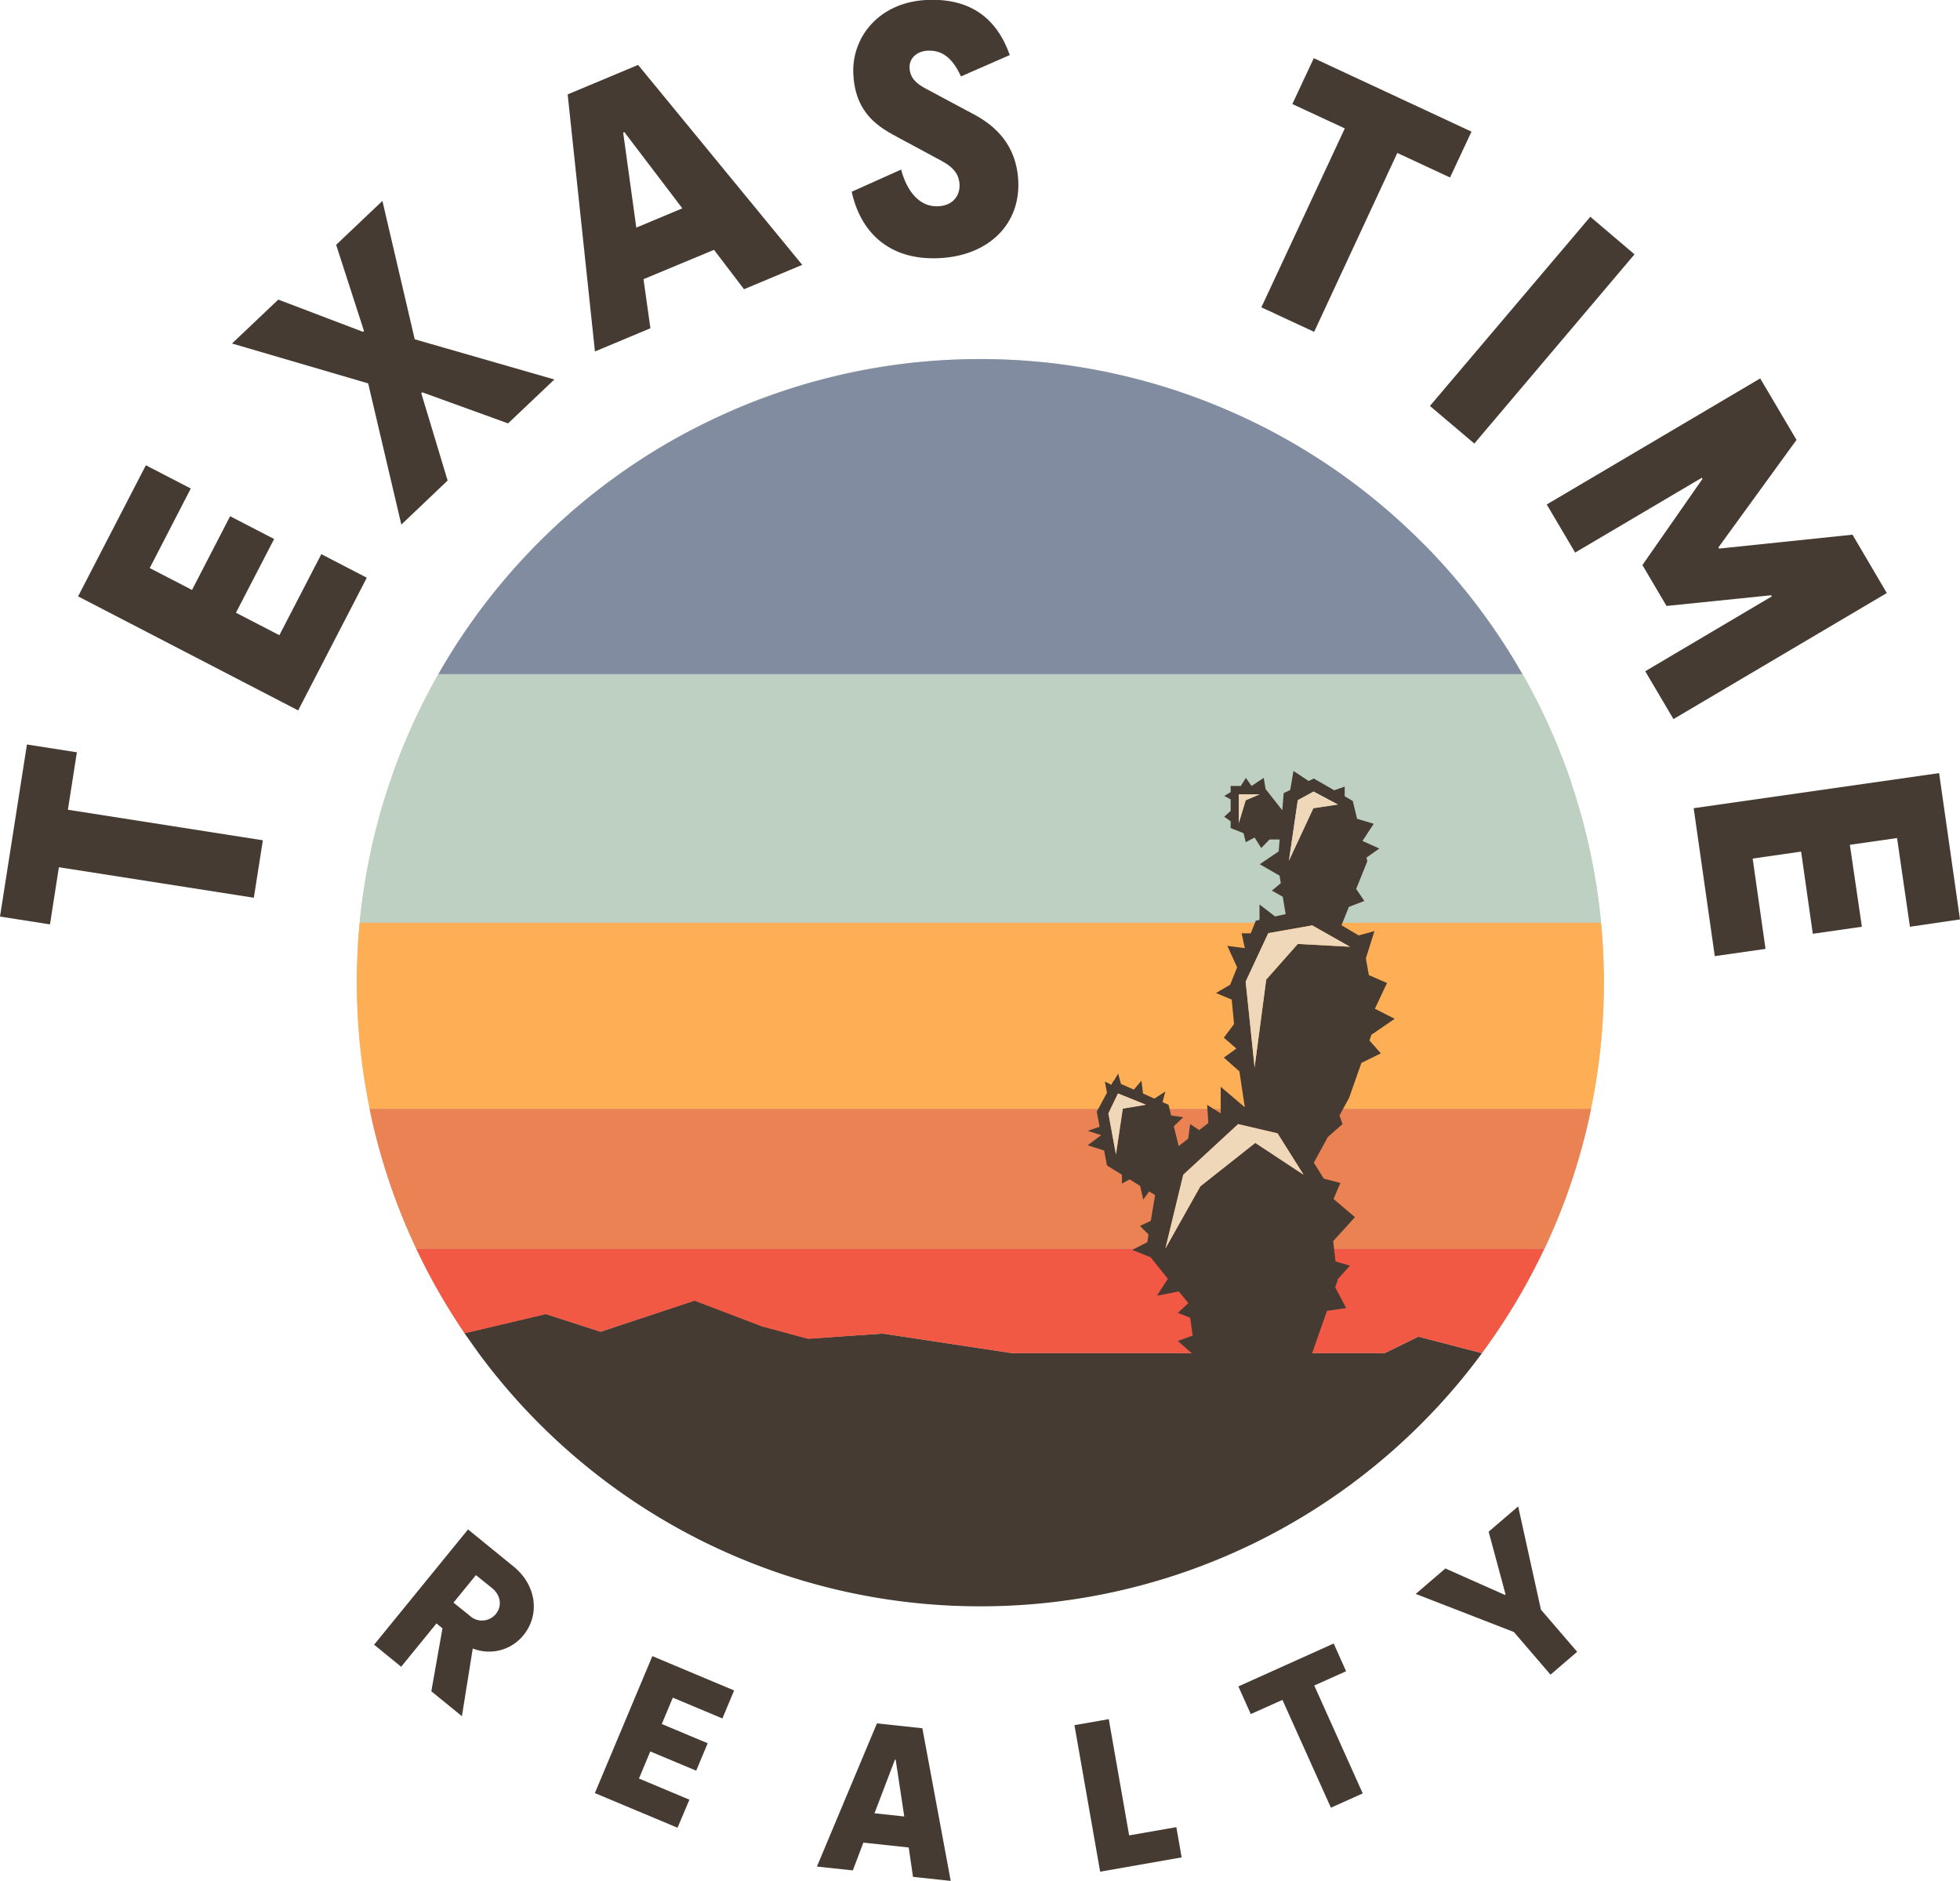
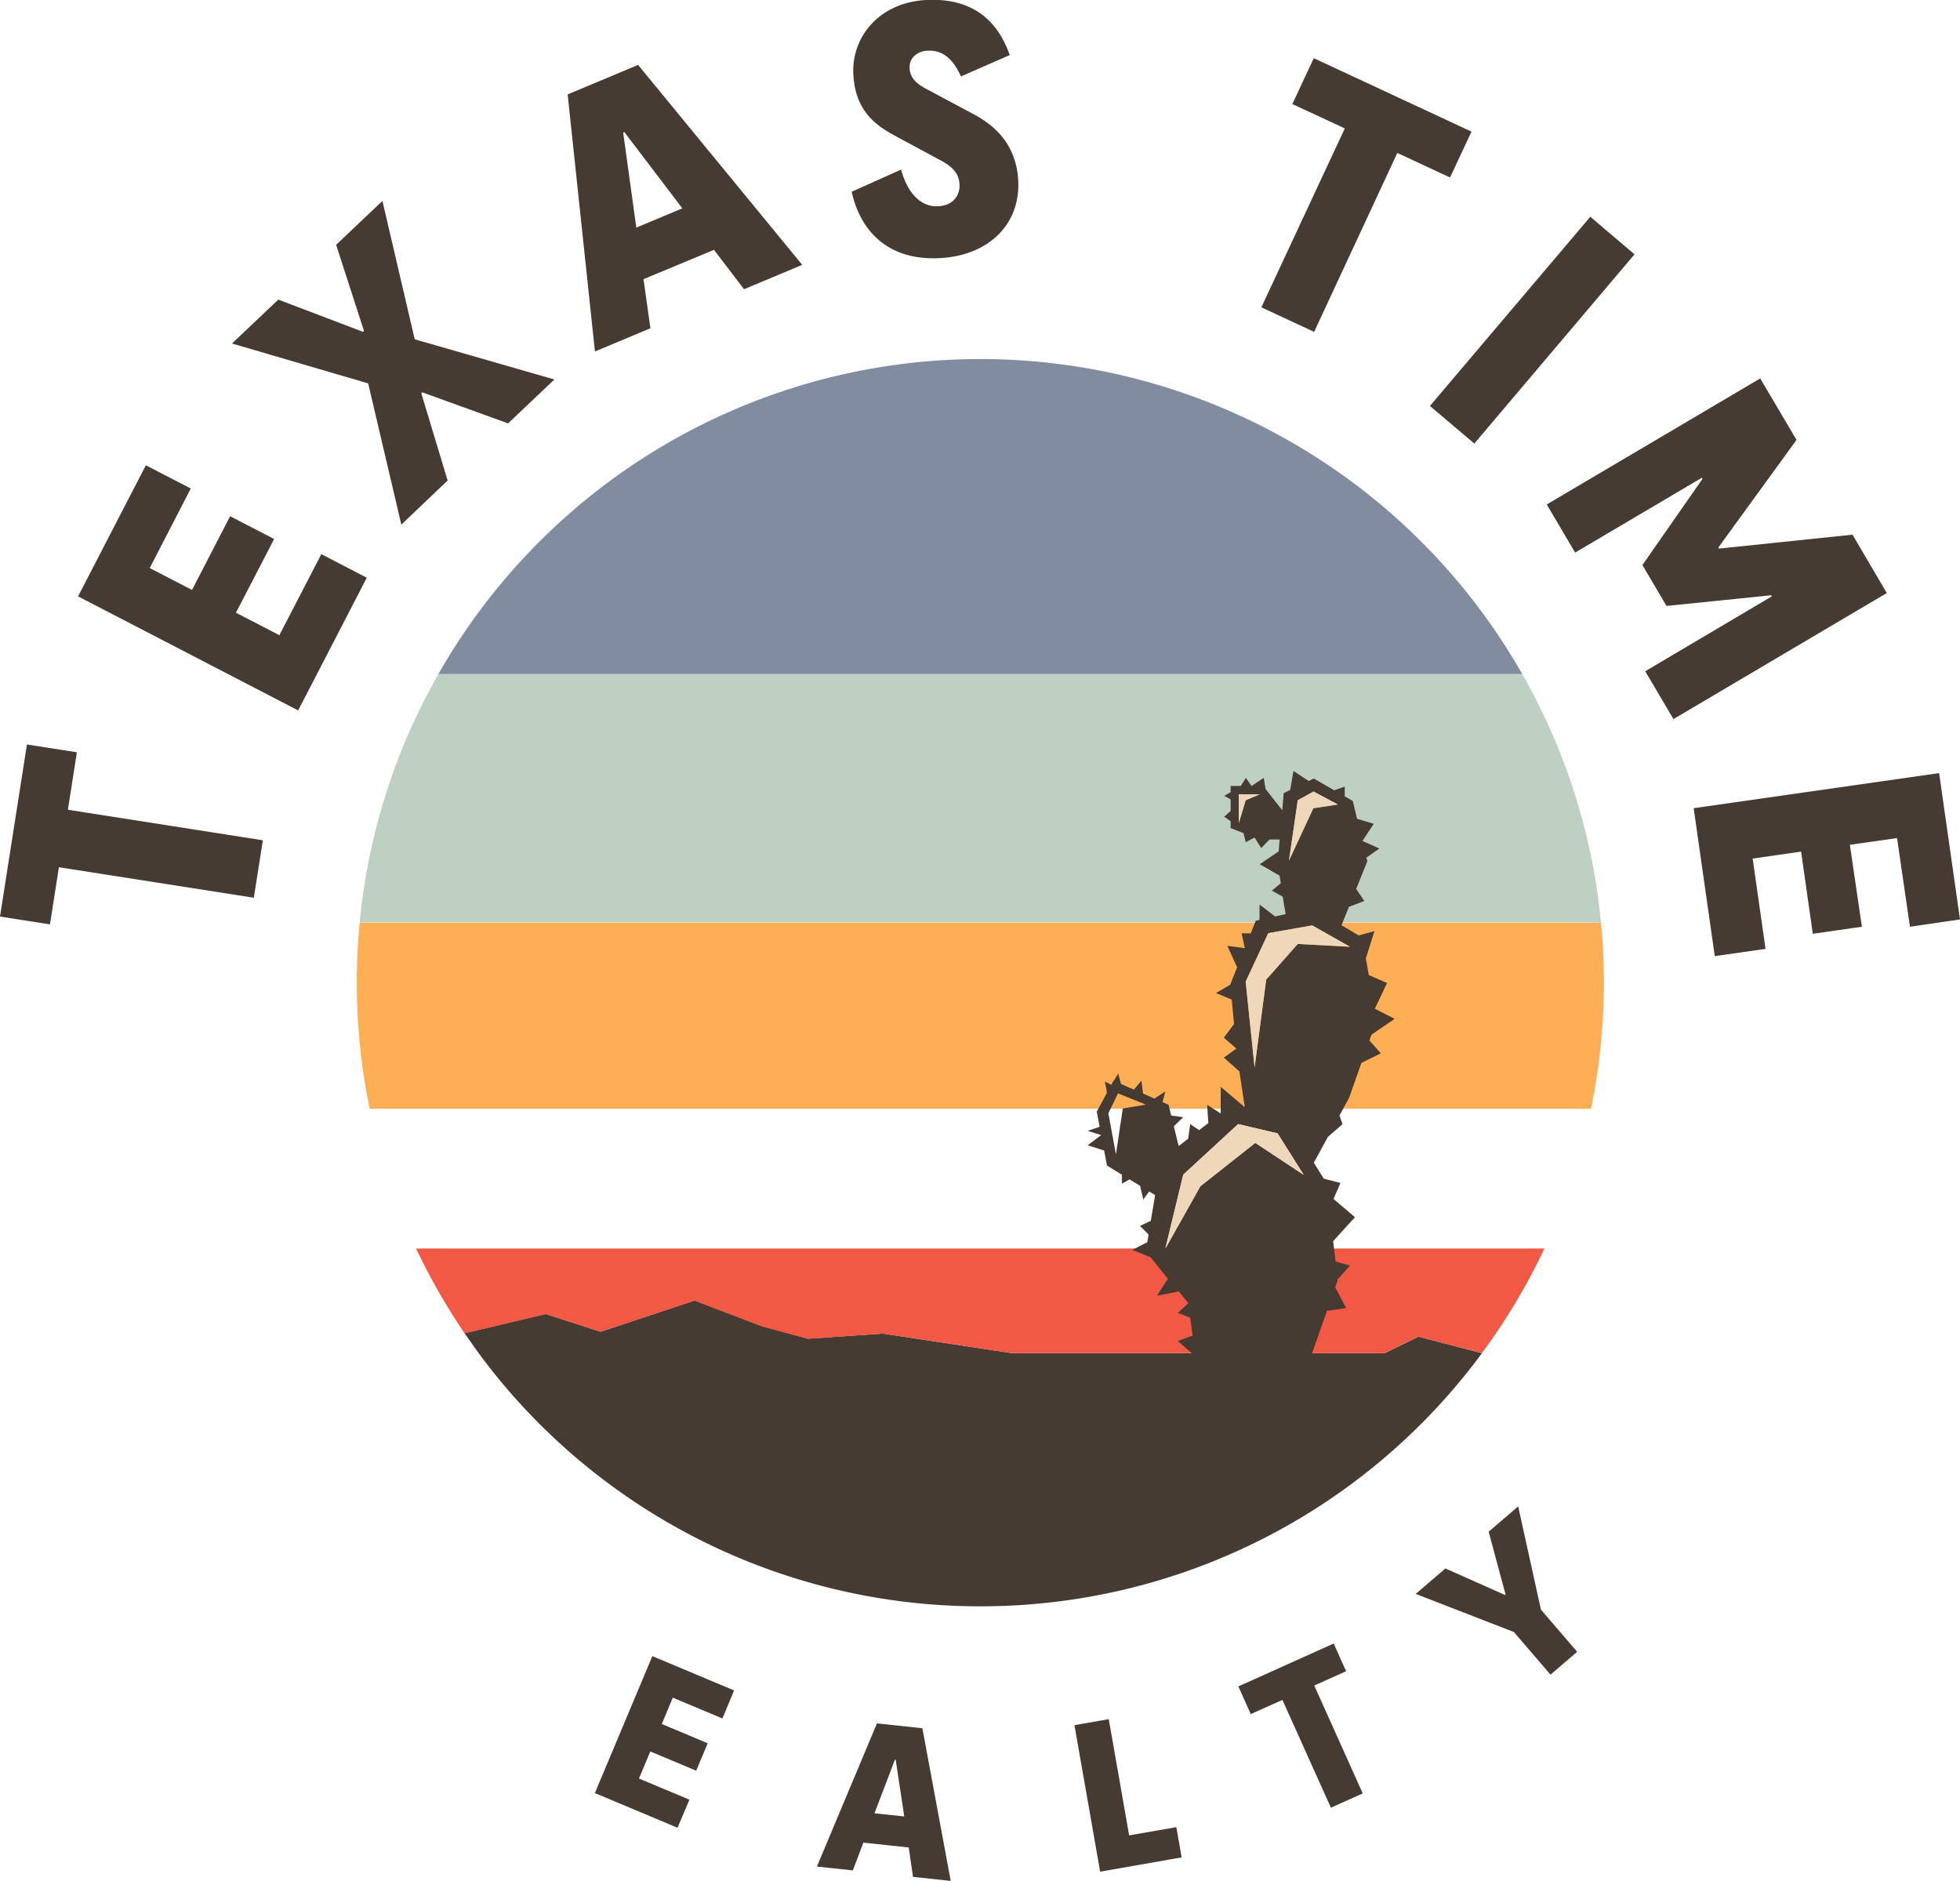
<svg xmlns="http://www.w3.org/2000/svg" viewBox="0 0 456.87 438.39">
  <defs>
    <style>.cls-1{fill:#463b33;}.cls-2{fill:#bdd0c1;}.cls-3{fill:#f25944;}.cls-4{fill:#ea8253;}.cls-5{fill:#feaf56;}.cls-6{fill:#818ca0;}.cls-7{fill:#efd8b9;}</style>
  </defs>
  <g id="Layer_2" data-name="Layer 2">
    <g id="Layer_1-2" data-name="Layer 1">
      <path class="cls-1" d="M13.73,202.13l-2.08,13.32L0,213.63l6.28-40.11,11.64,1.82-2.09,13.39,45.44,7.12-2.1,13.39Z" />
      <path class="cls-1" d="M18.2,139,34,108.44l10.47,5.42L34.9,132.4l9.86,5.1,8.88-17.18,10.26,5.31L55,142.81l10.12,5.24,9.78-18.89,10.6,5.49-16,30.93Z" />
      <path class="cls-1" d="M104.34,112,93.55,122.27,85.82,89.36l-31.74-9.3L64.87,69.83l19.74,7.51.23-.21L78.35,57.06,89.14,46.83l7.53,32.25,32.55,9.37L118.43,98.68l-20-7.24-.23.21Z" />
      <path class="cls-1" d="M132.32,22l16.42-6.87L187,61.73l-13.57,5.68-7-9.18L150,65.07l1.61,11.44-12.93,5.41Zm16,31.05,10.73-4.49L145.54,30.79l-.28.12Z" />
      <path class="cls-1" d="M215.9,20.71l11.21,6c4.84,2.6,9.79,7,10.24,15.34.55,10.31-7,17.51-18.23,18.11-12.24.67-18.64-6.47-20.59-15.47l11.52-5.17c.88,3.42,3.34,8.84,8.72,8.55,3.46-.19,5-2.59,4.9-5.05-.12-2.07-1-3.8-4.24-5.55l-9.77-5.26c-4.61-2.45-10.25-5.54-10.75-14.85C198.44,8.85,204.71.64,215.79,0c10.46-.56,16.59,4.35,19.59,12.83L224,17.81c-2.28-5-5-6.13-7.8-6-2.39.13-4.31,1.69-4.18,4.08S213.76,19.59,215.9,20.71Z" />
      <path class="cls-1" d="M313.47,29.93l-12.23-5.68,5-10.69L343,30.68l-5,10.69-12.29-5.72-19.39,41.7-12.3-5.72Z" />
      <path class="cls-1" d="M370.7,50.52,381,59.28l-37.34,44.1-10.35-8.76Z" />
      <path class="cls-1" d="M382.84,131.7l14-20.08-.16-.26-29.52,17.43-6.62-11.21L410.3,88.2l8.46,14.33L400.55,127.6l.16.26,31.1-3.24,8,13.6L390.08,167.6l-6.58-11.15L413,139l-.15-.26-24.39,2.49Z" />
      <path class="cls-1" d="M452,180.19l4.87,34.1L445.2,216l-3-20.67-11,1.57L434,216l-11.44,1.64-2.73-19.15-11.29,1.62,3,21.05-11.83,1.69-4.92-34.48Z" />
-       <path class="cls-1" d="M103.14,379.52l-1.4-1.14-8.23,10.1-6.31-5.14,21.9-26.87,10.64,8.67c5.31,4.32,6.18,11.23,2.26,16a10.3,10.3,0,0,1-11.8,3.08L107.67,400l-7.13-5.81Zm12.44-3.34c1.43-1.76,1.27-4.27-.91-6.06l-3.73-3-5.23,6.41,3.73,3A4.19,4.19,0,0,0,115.58,376.18Z" />
      <path class="cls-1" d="M152.06,386l19.06,8-2.73,6.53-11.56-4.85-2.57,6.14,10.7,4.49-2.68,6.39-10.7-4.48-2.64,6.31,11.76,4.93L157.93,426l-19.27-8.08Z" />
      <path class="cls-1" d="M204.41,401.68,215,402.81l6.61,35.58-8.79-.94-1-6.85-10.57-1.13-2.46,6.47-8.37-.89Zm-.57,20.95,6.94.74-2-13.23-.18,0Z" />
      <path class="cls-1" d="M250.45,402.09l8-1.4,4.75,27.09,11-1.92,1.24,7.05-19,3.33Z" />
      <path class="cls-1" d="M298.93,396.2l-7.38,3.31-2.89-6.45,22.22-10,2.89,6.46-7.42,3.33L317.65,418l-7.42,3.33Z" />
      <path class="cls-1" d="M352.88,380.38,330,371.5l6.91-5.93,13.89,6.17.14-.12L347,357l6.88-5.9,5.31,24.07,8.44,9.82-6.21,5.33Z" />
-       <path class="cls-2" d="M335,328c.84-.9,1.67-1.81,2.48-2.73l.24-.27A145.56,145.56,0,0,0,360,291h0c.1-.21.19-.43.29-.64.41-.88.81-1.76,1.2-2.65l.48-1.09c.39-.92.77-1.84,1.15-2.76l.39-.95c.49-1.22,1-2.45,1.42-3.69v0c.47-1.28.91-2.56,1.35-3.86.09-.28.18-.57.28-.85.32-1,.63-2,.94-3l.36-1.22c.26-.89.52-1.79.77-2.69.11-.43.23-.86.34-1.28.25-.94.49-1.89.72-2.83l.27-1.11A145.7,145.7,0,0,0,373.86,229v-.17c0-1.15,0-2.29-.05-3.42s-.06-2-.11-3c0-.15,0-.31,0-.46q-.17-3.49-.5-7h0a144.19,144.19,0,0,0-5.08-26.53c0-.08,0-.16-.07-.25-.32-1.11-.66-2.22-1-3.32l-.15-.46c-.33-1-.67-2-1-3.07l-.21-.59c-.34-1-.69-1.94-1.05-2.9-.09-.23-.17-.45-.26-.67-.35-.94-.72-1.87-1.1-2.8l-.28-.7q-.57-1.38-1.17-2.73l-.3-.7c-.4-.91-.82-1.82-1.24-2.72l-.3-.65q-.66-1.39-1.35-2.76l-.27-.55c-.49-1-1-1.93-1.51-2.89l-.19-.37c-.58-1.08-1.17-2.14-1.77-3.2h0q-1.15-2-2.37-4l-.15-.24c-.73-1.19-1.48-2.36-2.24-3.52l-.36-.54q-2.49-3.75-5.2-7.34l-.26-.34c-.81-1.07-1.64-2.13-2.48-3.18l-.42-.51q-2.82-3.47-5.83-6.75l-.4-.42c-.88-1-1.78-1.9-2.69-2.83L332,127q-3.12-3.15-6.41-6.11l-.54-.48c-.95-.84-1.9-1.67-2.87-2.48l-.55-.47q-3.37-2.8-6.91-5.42l-.71-.52c-1-.72-2-1.44-3-2.13l-.63-.44q-1.83-1.25-3.7-2.45l-.12-.07c-1.17-.75-2.35-1.47-3.54-2.18l-.88-.52c-1-.61-2.08-1.21-3.14-1.79l-.68-.39c-1.29-.7-2.58-1.39-3.89-2l-.47-.24c-1.13-.57-2.27-1.12-3.42-1.66l-1-.48q-1.64-.75-3.3-1.47l-.71-.31c-1.34-.57-2.68-1.12-4-1.66l-.76-.29c-1.11-.42-2.22-.83-3.34-1.23l-1.14-.41c-1.15-.39-2.3-.78-3.46-1.15l-.71-.23c-1.38-.43-2.78-.84-4.18-1.24l-1-.26c-1.1-.3-2.21-.59-3.32-.86l-1.24-.31c-1.22-.29-2.45-.57-3.69-.83l-.62-.13c-1.43-.3-2.87-.57-4.32-.82l-1.14-.19q-1.67-.27-3.33-.51L247.9,85c-1.34-.18-2.67-.35-4-.49l-.41,0c-1.48-.15-3-.28-4.45-.38L237.75,84c-1.12-.07-2.25-.13-3.37-.18l-1.33,0c-1.51,0-3-.07-4.53-.07h0c-1.52,0-3,0-4.53.07l-1.33,0c-1.12.05-2.25.11-3.37.18l-1.27.08c-1.49.1-3,.23-4.44.38l-.42,0c-1.35.15-2.68.31-4,.49l-1.3.18q-1.66.24-3.33.51l-1.15.19c-1.44.25-2.88.52-4.31.82l-.63.13c-1.23.26-2.46.54-3.68.83l-1.25.31c-1.1.27-2.21.56-3.3.86l-1,.26c-1.4.4-2.79.81-4.18,1.24l-.71.23c-1.16.37-2.31.76-3.45,1.15l-1.15.41c-1.12.4-2.23.81-3.34,1.23l-.76.29c-1.36.54-2.7,1.09-4,1.66l-.72.31c-1.1.48-2.2,1-3.28,1.47l-1,.48c-1.14.54-2.28,1.09-3.4,1.66l-.48.24c-1.31.66-2.6,1.35-3.89,2l-.68.39c-1.06.58-2.1,1.18-3.14,1.79l-.88.52c-1.19.71-2.37,1.43-3.53,2.18l-.13.07q-1.87,1.2-3.7,2.45l-.63.44q-1.51,1.05-3,2.13l-.72.52q-3.54,2.61-6.91,5.42l-.55.47c-1,.81-1.92,1.64-2.86,2.48l-.55.49q-3.3,3-6.4,6.1l-.49.5c-.91.93-1.8,1.87-2.69,2.82l-.4.43q-3,3.28-5.83,6.75l-.42.52c-.84,1-1.67,2.1-2.48,3.16l-.27.35q-2.7,3.59-5.19,7.33l-.36.56c-.76,1.16-1.51,2.32-2.23,3.5l-.16.25q-1.22,2-2.37,4h0v0c-.6,1-1.18,2.1-1.76,3.16-.06.13-.13.26-.2.39-.51,1-1,1.91-1.49,2.87l-.29.57c-.45.91-.9,1.82-1.33,2.74-.11.22-.21.45-.32.67-.41.9-.83,1.8-1.23,2.71-.1.23-.2.47-.31.7-.39.91-.78,1.81-1.15,2.72l-.3.72c-.37.92-.74,1.85-1.09,2.78-.09.23-.17.46-.26.68-.36,1-.71,1.93-1,2.89l-.21.61c-.36,1-.7,2-1,3.06l-.15.47c-.35,1.09-.69,2.2-1,3.31a2.41,2.41,0,0,1-.08.25A145.93,145.93,0,0,0,83.84,215v0h0q-.33,3.45-.5,6.94c0,.19,0,.38,0,.57,0,1-.09,2-.11,2.93,0,1.2,0,2.4,0,3.6,0,.1,0,.19,0,.29a145.89,145.89,0,0,0,3.83,33c.09.38.19.76.28,1.13.22.94.46,1.88.71,2.81.11.43.23.86.35,1.3.24.89.5,1.78.76,2.67.12.41.24.82.37,1.23.3,1,.61,2,.93,2.95.09.29.19.58.28.87.44,1.29.88,2.57,1.35,3.85l0,.06c.45,1.23.92,2.44,1.4,3.65.13.33.26.65.4,1,.37.92.75,1.83,1.14,2.74.16.37.32.74.49,1.11.38.88.78,1.76,1.19,2.63.1.21.19.43.29.65h0a145.42,145.42,0,0,0,14.6,24.41h0q3.67,5,7.77,9.62l.24.28c.81.92,1.64,1.83,2.47,2.73l.32.34c.88.93,1.76,1.85,2.66,2.76l.12.13q4.31,4.36,9,8.35l.38.32c.89.76,1.79,1.5,2.7,2.24l.51.41c.92.73,1.85,1.46,2.78,2.17l.39.29q4.83,3.66,10,6.92l.61.38c.92.58,1.85,1.14,2.78,1.7l.78.46c.92.54,1.85,1.07,2.77,1.59l.72.4c1.1.6,2.2,1.19,3.31,1.76l.19.1q1.84,1,3.72,1.86l.08,0c1.15.55,2.32,1.09,3.49,1.61l.88.39c.92.4,1.84.8,2.76,1.18l1.09.44c.9.36,1.79.72,2.69,1.06l1.07.41,3,1.09.72.25q1.92.66,3.87,1.26l.28.08c1.17.36,2.35.71,3.53,1l1.15.31c.91.25,1.82.49,2.73.71l1.35.33,2.63.61,1.35.29c.95.2,1.91.39,2.86.57l1.11.21c1.33.24,2.67.47,4,.67l.32,0c1.23.18,2.46.35,3.7.5.43.06.87.1,1.31.15l2.76.3,1.51.13c.88.08,1.76.14,2.64.2l1.53.1,2.82.13,1.33.05c1.38,0,2.76.06,4.15.06h0c1.39,0,2.77,0,4.15-.06l1.33-.05,2.82-.13,1.52-.1c.89-.06,1.77-.12,2.65-.2l1.51-.13,2.76-.3c.44-.05.88-.09,1.31-.15,1.24-.15,2.48-.32,3.71-.5l.31,0c1.34-.2,2.68-.43,4-.67.37-.06.74-.14,1.1-.21,1-.18,1.92-.37,2.87-.57l1.35-.29,2.64-.61,1.34-.33c.91-.22,1.82-.46,2.73-.71l1.15-.31c1.18-.33,2.36-.68,3.53-1l.28-.08q1.95-.6,3.87-1.26l.72-.25c1-.36,2-.72,3-1.1l1.06-.4c.9-.34,1.8-.7,2.7-1.06l1.08-.44c.93-.38,1.85-.78,2.77-1.18l.88-.39c1.18-.52,2.34-1.06,3.5-1.61l.07,0c1.25-.6,2.49-1.22,3.73-1.86l.17-.09c1.12-.58,2.22-1.17,3.32-1.77l.71-.4c.93-.52,1.86-1.05,2.78-1.59l.78-.46,2.79-1.7.59-.38q5.14-3.26,10-6.92l.37-.29c.94-.71,1.87-1.44,2.79-2.17l.51-.41c.91-.74,1.81-1.49,2.71-2.25l.36-.31q4.68-4,9-8.35l.12-.12c.9-.91,1.79-1.84,2.66-2.77Z" />
      <path class="cls-1" d="M228.51,374.39a145.13,145.13,0,0,0,116.93-59l-14.82-3.85-7.86,3.85H235.94l-30.18-4.57L188.39,312l-10.74-2.9-15.72-6L140,310.39l-12.81-4.14-18.92,4.48,3.29,4.64A145.13,145.13,0,0,0,228.51,374.39Z" />
      <path class="cls-3" d="M345.43,315.37A145.07,145.07,0,0,0,360,291H97a146,146,0,0,0,11.31,19.77l18.92-4.48L140,310.39l21.91-7.23,15.72,6,10.74,2.9,17.37-1.24,30.18,4.57h86.82l7.86-3.85Z" />
-       <path class="cls-4" d="M360.05,291a144.69,144.69,0,0,0,10.84-32.56H86.13A144.69,144.69,0,0,0,97,291Z" />
      <path class="cls-5" d="M370.87,258.4a145.61,145.61,0,0,0,3-29.36c0-4.74-.24-9.42-.68-14H83.84c-.44,4.63-.68,9.31-.68,14a145.61,145.61,0,0,0,3,29.36Z" />
      <path class="cls-2" d="M373.18,215a144.43,144.43,0,0,0-18.34-57.87H102.18A144.43,144.43,0,0,0,83.84,215Z" />
      <path class="cls-6" d="M354.84,157.12a145.38,145.38,0,0,0-252.66,0Z" />
      <path class="cls-1" d="M317.34,247.74l4.53-2.23-2.66-3,.47-1.34,5.41-3.71-4.61-2.35h0l2.83-6-4.24-1.84-.69-3.9,2-6.35-3.68,1-4-2.37,1.73-4.28,3.59-1.38-1.9-2.8,2.6-6.45-.2-.86,3-2.11-3.93-1.77,2.63-4-3.89-1.16-1-4.16-1.88-1.08v-2.26l-2.45.85-4.77-2.74-1.19.58-3.54-2.34-.75,4.43-1.53.74-.32,4L295,183.89l-.43-2.59-2.84,1.89-1.32-1.89-1.19,1.89h-2.36v1.44l-1.5.88,1.5.8V189l-1.5,1.36,1.5,1.06V193l3,1.19.52,2.09,2.07-1.07h0l1.54,2.45,1.93-2h2.36l-.22,2.77-4.41,3,4.61,2.66.29,1.77-2.08,1.72L299,209l.68,4.06-2.47.54-3.62-2.79v3.59l-.87.2-1.18,2.93h-2.12l.74,3.46-4.08-.54,2.29,5-1.6,4v.05l-3.33,1.95,3.67,1.53.54,5.7-2.38,3.18,2.93,2.53-2.93,2.11,3.63,3.21,1.26,8.36h0l-5.62-4.77v6.21h0l-3.16-2,.28,4.24-2.13,1.65L277.43,262l-.47,3.4-2.22,1.72-1.13-4.62,2.2-2.11L273,260l-.61-2.5-1.4-.62.64-2.48-2.55,1.65h0l-2.64-1.17h0l-.37-3-1.77,2.09-3-1.33-.66-2.43-1,1.69-.09,0-.51.93-1.5-.75.49,2.62-2.38,4.4.67,3.52-2.78.95,3.14,1h0l-3.14,2.36,3.83,1.23.66,3.49,3.49,2.16v2.07l1.78-1,2.45,1.51.74,3.19,1.38-1.88,1.38.85-1,6-2.53,1.18,2,2-.28,1.79-3.52,1.8,4.3,1.73,4,5L269.68,302l5.1-1,2.17,2.67v.1L274.55,306l2.87,1.12.58,4.16-3.45,1.27,4.14,3.65h0l.53,3.83h25l5.09-14.5,4.48-.66-2.56-4.83.57-1.62,0-.26,2.87-3.16-3.36-1-.55-4.72,5.08-5.59-5-4.24,1.61-3.73-3.87-1L306.25,271l3.27-6,3.42-3-.71-2,2.25-4.14Zm-28.58-62.61h4.87l-3.27,1.4-1.6,5.32ZM302.51,220l-7.36,8.31-2.71,20.48-2.08-20,5.27-11.3,10.24-1.81,8.8,5Zm3.68-35.52,5.64,3-5.69.86-5.69,12.22,2.06-14.08Zm-47.83,75,2.24-4.64,6.49,2.62-5.37.9-1.6,10.71Zm34.24,6.87-12.8,10.12L271.64,291l4.17-17.22L288.6,262l9.2,2.16,6.07,9.65Z" />
      <polygon class="cls-7" points="288.76 185.13 293.63 185.13 290.36 186.53 288.76 191.84 288.76 185.13" />
      <polygon class="cls-7" points="302.51 220.01 295.15 228.32 292.44 248.8 290.36 228.8 295.63 217.5 305.87 215.69 314.67 220.65 302.51 220.01" />
      <polygon class="cls-7" points="306.19 184.5 311.83 187.53 306.14 188.39 300.45 200.61 302.51 186.53 306.19 184.5" />
-       <polygon class="cls-7" points="258.36 259.52 260.6 254.88 267.09 257.5 261.72 258.4 260.12 269.11 258.36 259.52" />
      <polygon class="cls-7" points="292.6 266.39 279.8 276.51 271.64 291.03 275.81 273.81 288.6 262 297.8 264.15 303.87 273.81 292.6 266.39" />
    </g>
  </g>
</svg>